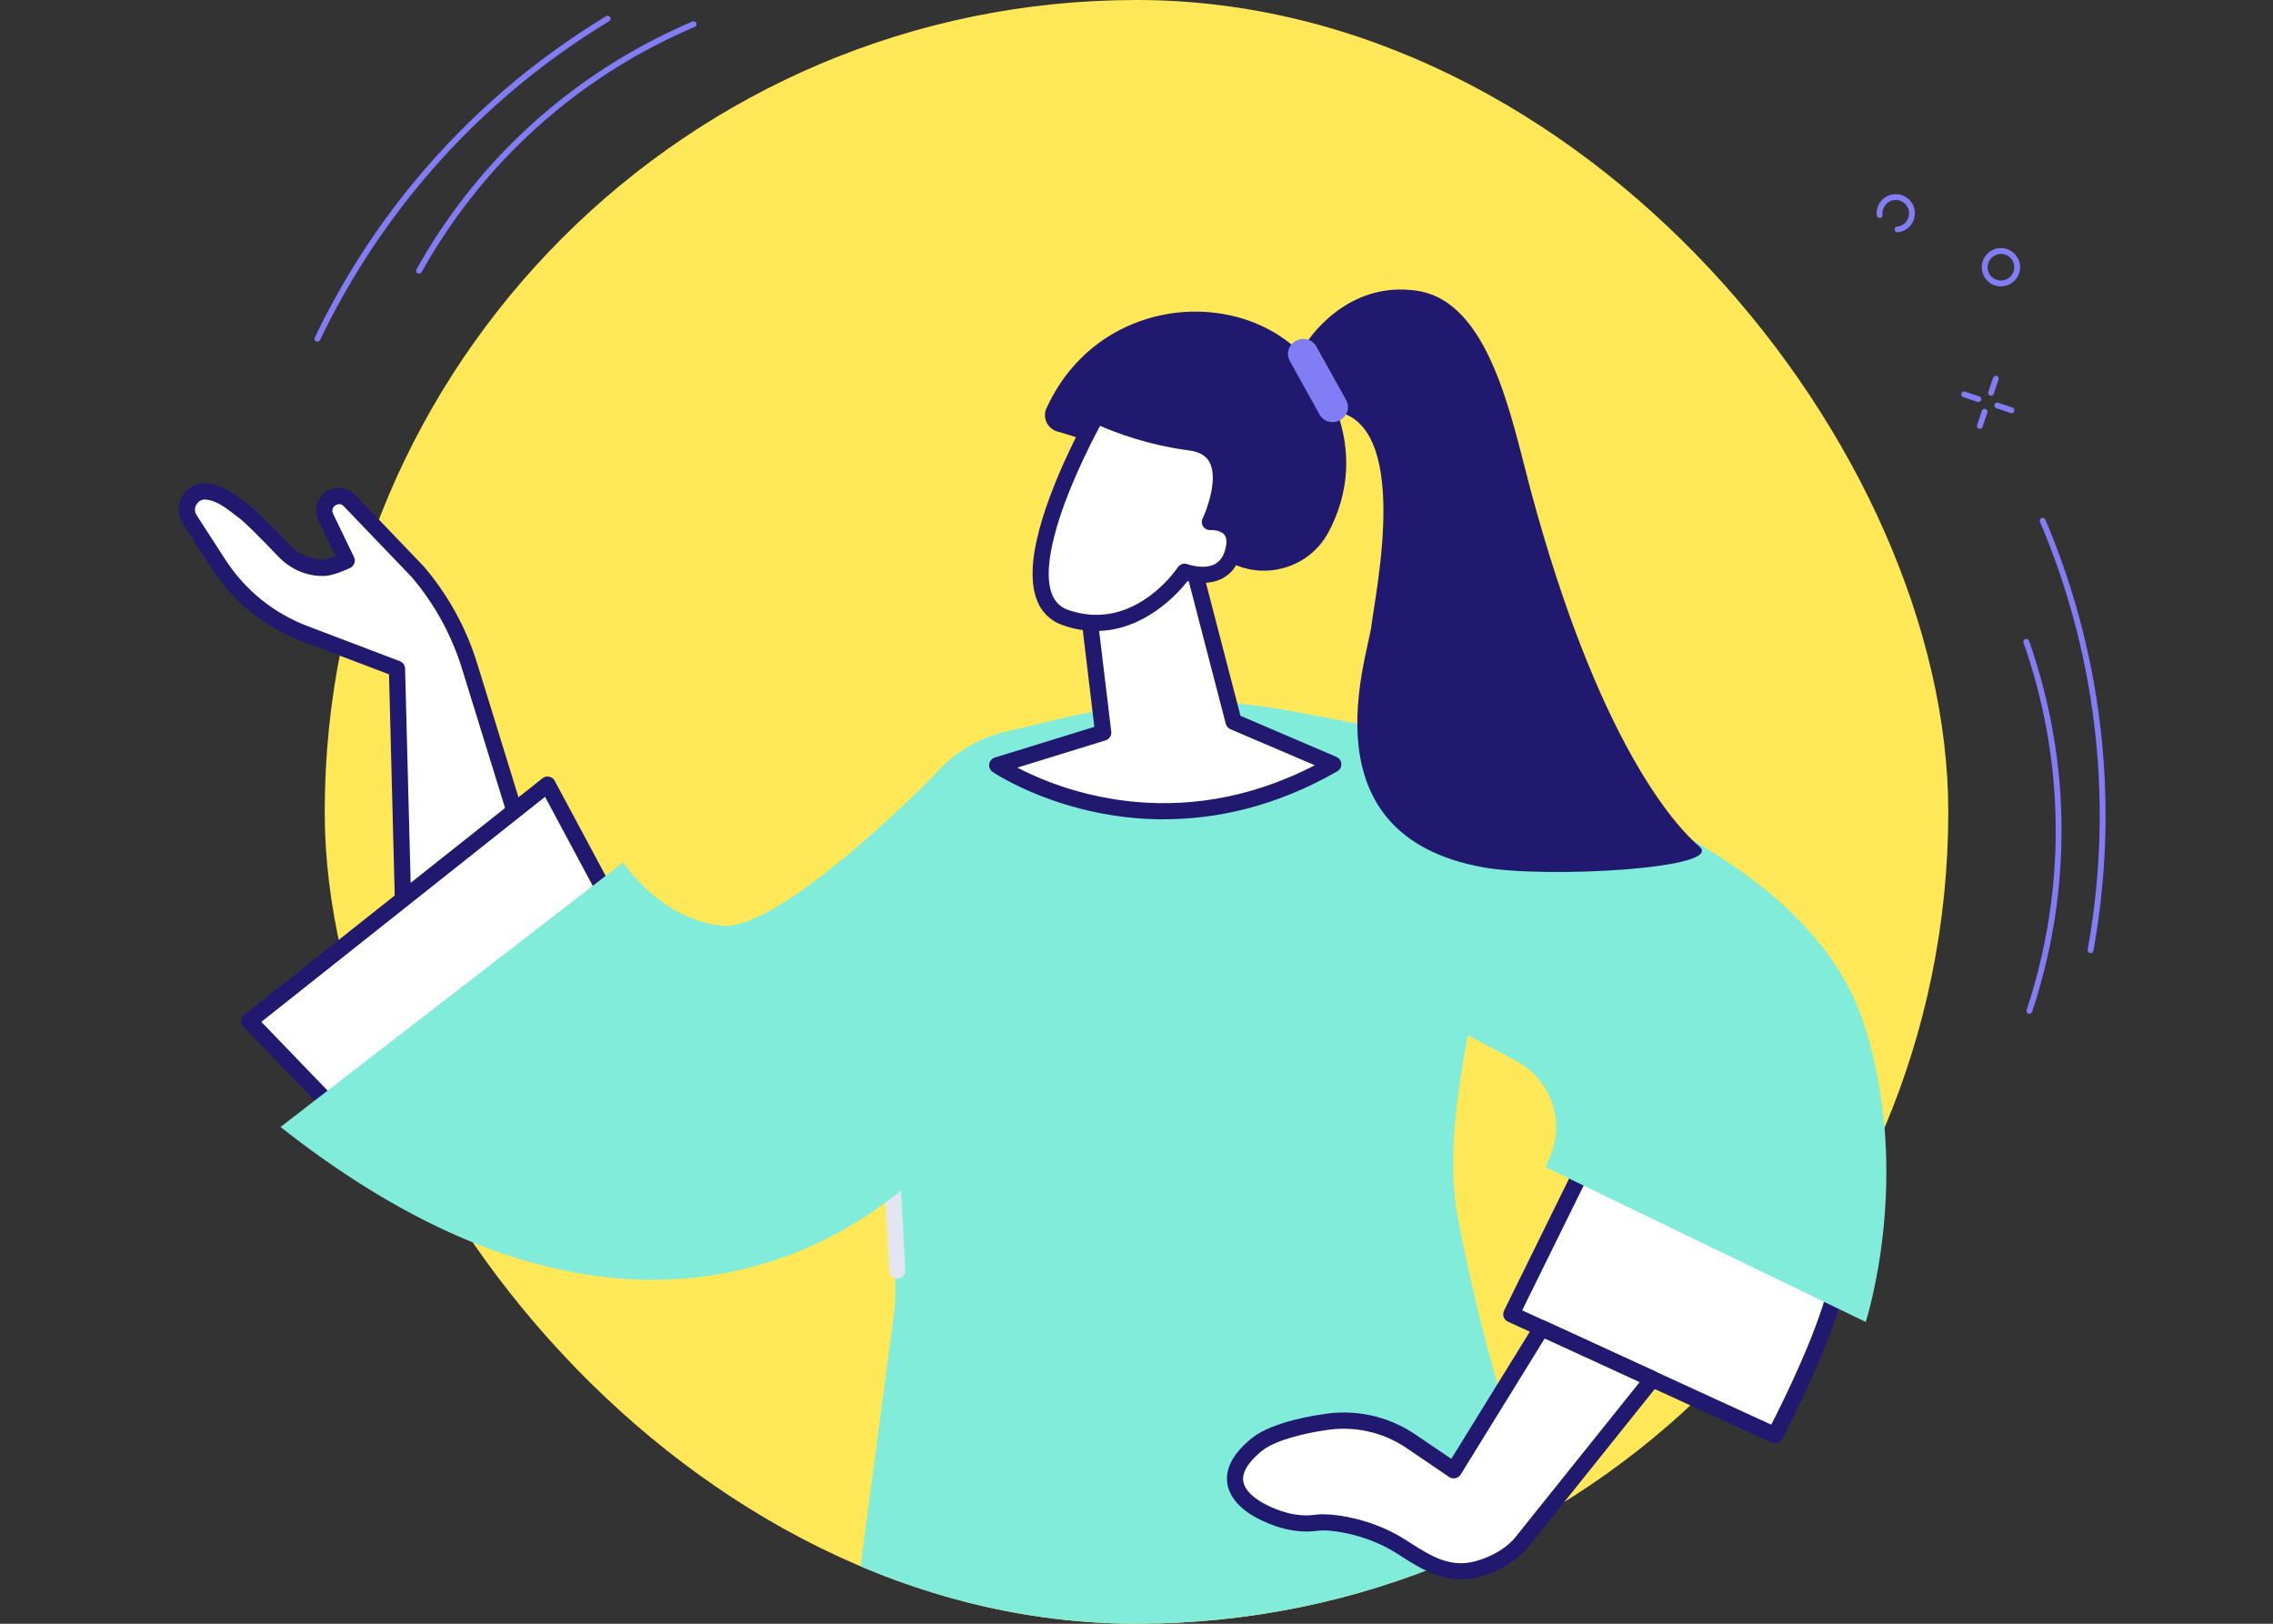
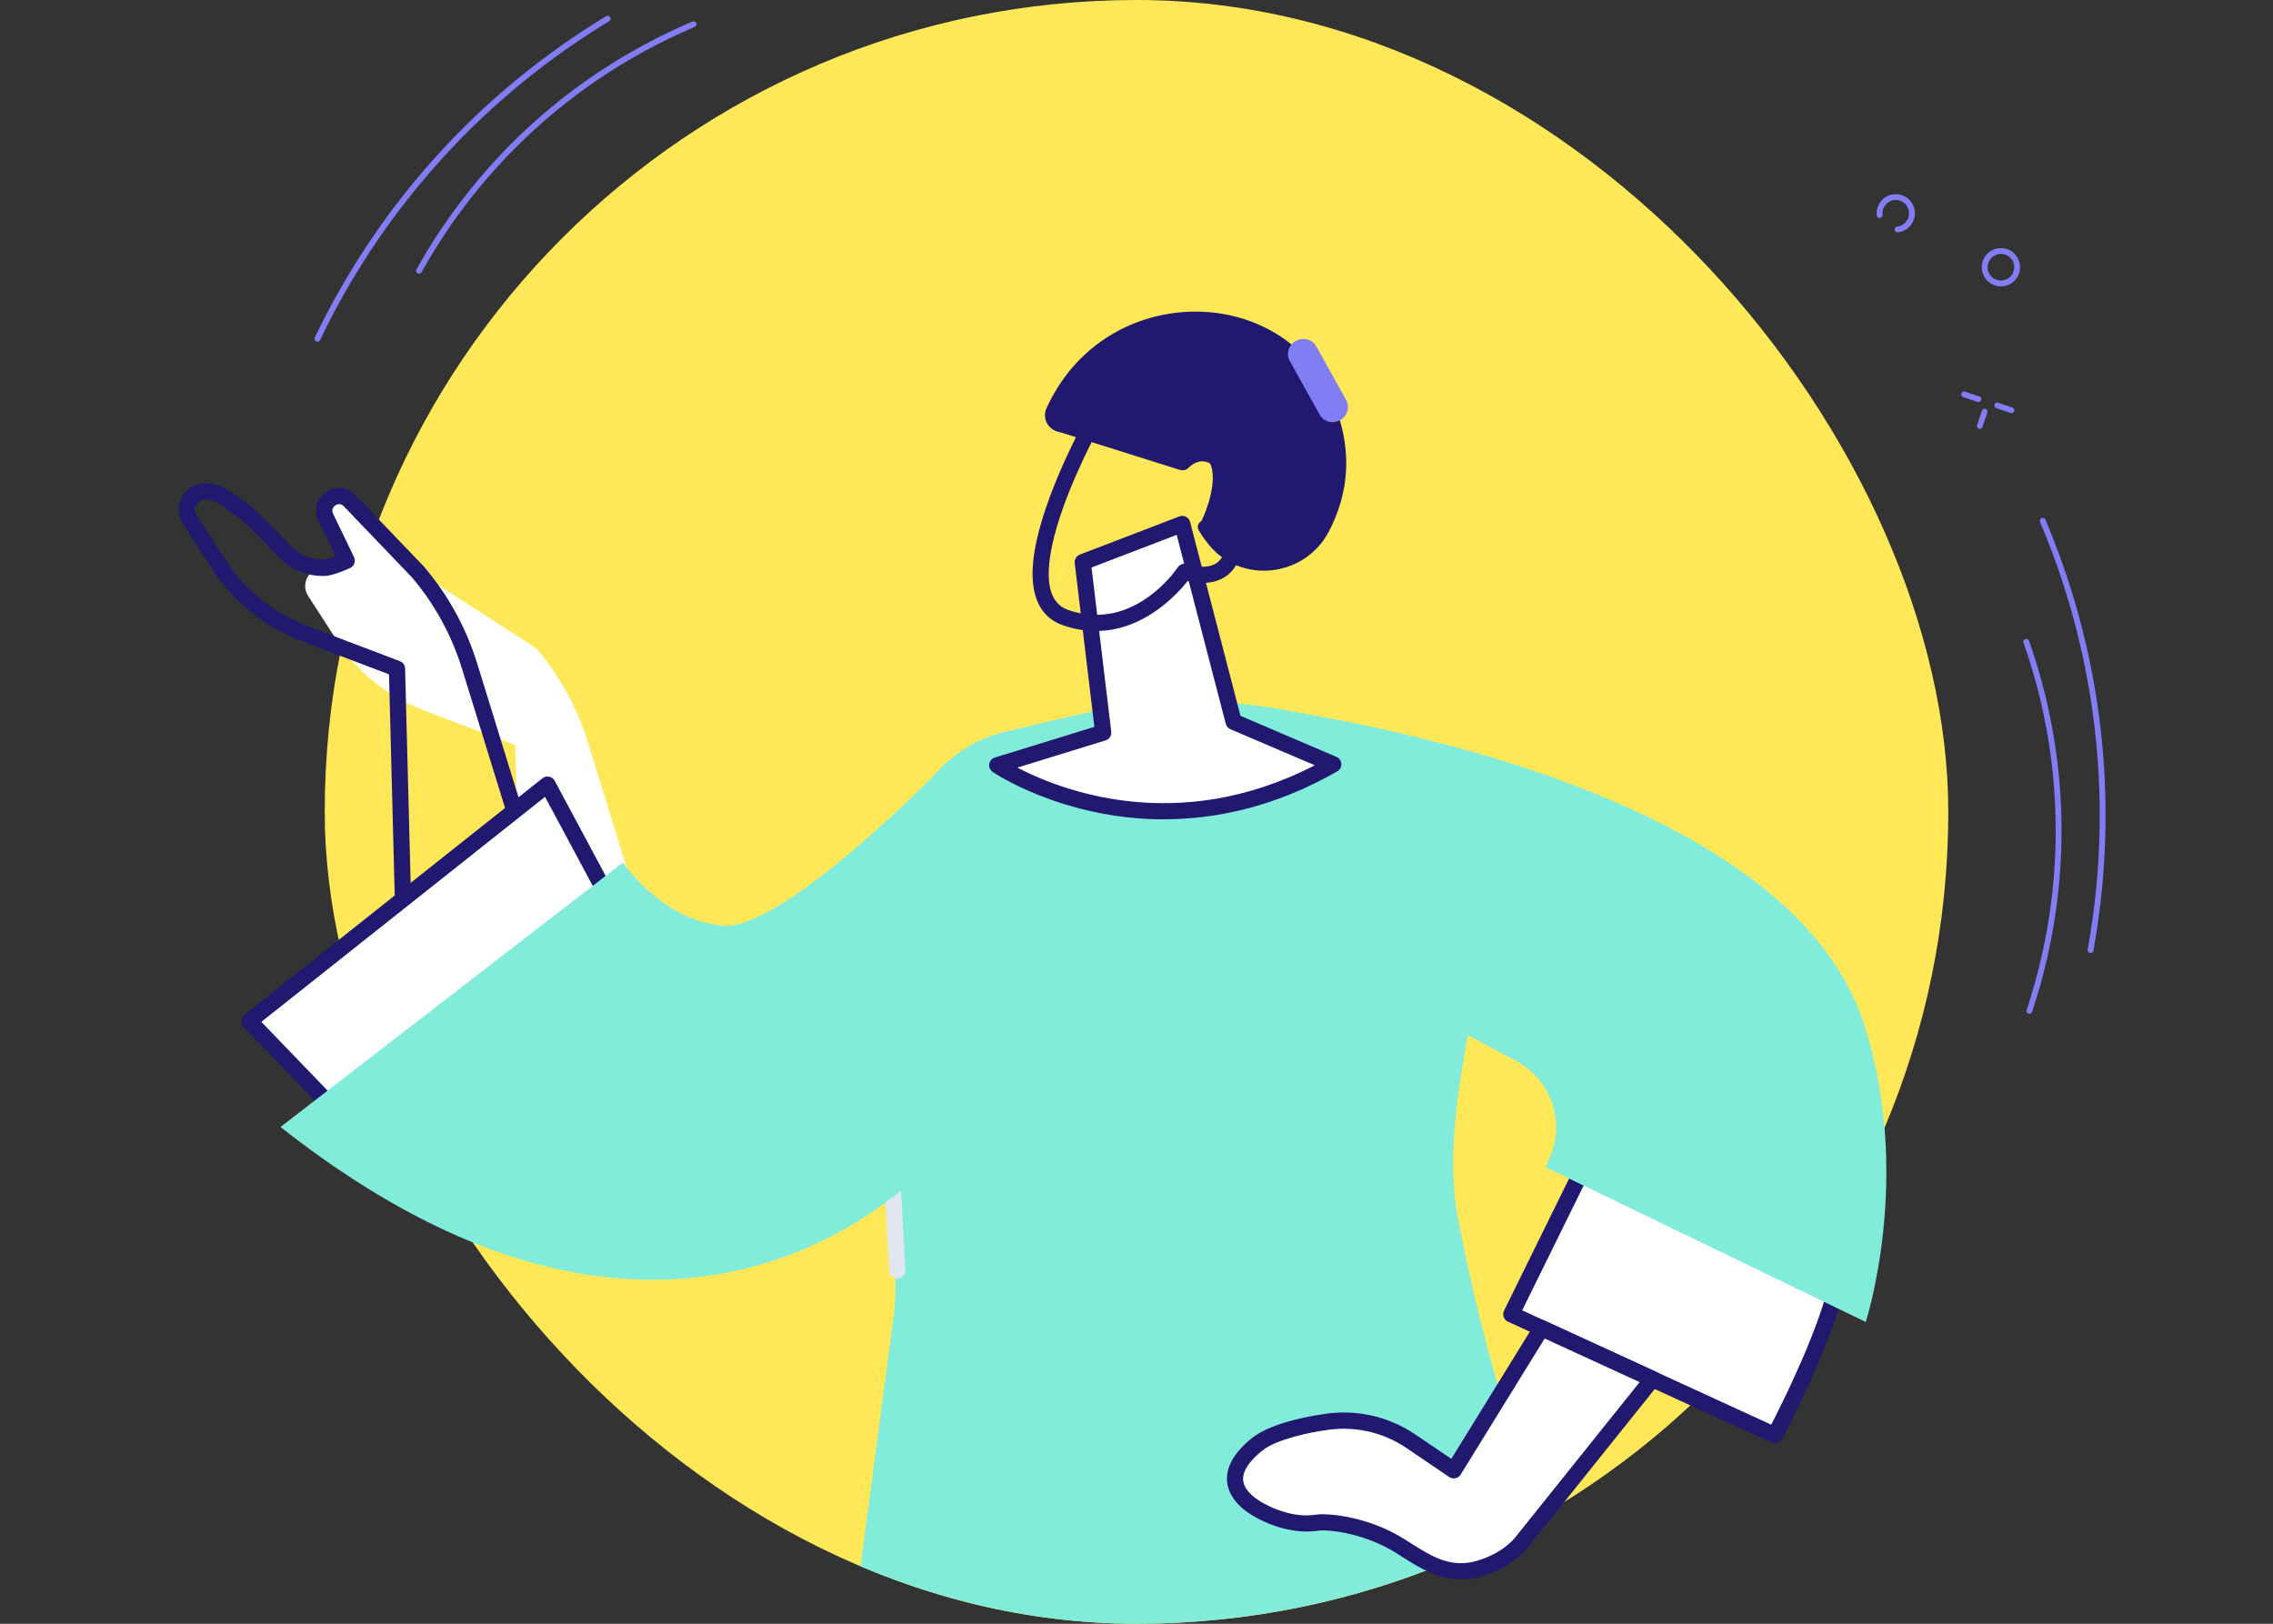
<svg xmlns="http://www.w3.org/2000/svg" id="uuid-9d28dad2-f3ec-4b10-b4cf-76ebe72b863f" data-name="圖層 2" viewBox="0 0 280 200">
  <rect x="0" y="0" width="280" height="200" fill="#333333" stroke="none" />
  <defs>
    <clipPath id="uuid-a3da4927-dbd0-4d33-ab7d-b09d620e9cbd">
      <rect x="40" y="0" width="200" height="200" rx="100" ry="100" style="fill: #ffe858;" />
    </clipPath>
  </defs>
  <g id="uuid-e545bf38-6170-4194-b0d8-f11696a0fc08" data-name="內容">
    <g>
      <g>
        <rect x="40" y="0" width="200" height="200" rx="100" ry="100" style="fill: #ffe858;" />
        <g style="clip-path: url(#uuid-a3da4927-dbd0-4d33-ab7d-b09d620e9cbd); fill: none;">
          <g>
            <path d="m124.4,89.98c8.5-1.73,23.46-7.64,46.93,1.1,0,0,11.46,6.52,12.19,16.02.79,10.35-6.56,29.08-3.94,42.83,4.79,25.13,10.29,33.35,13.03,53.96,0,0-9.5-1.26-16.39-1.79-15.54-1.19-39.06-2.29-62.14-.88-4.33.26-9.23.42-9.23.42,0,0,2.78-21.04,5.27-39.81,1.28-9.59-4.97-41.43,1.84-60.95,1.94-5.56,6.68-9.72,12.45-10.89Z" style="fill: #82ecda;" />
            <path d="m110.52,157.48c-.53,0-.96-.41-.99-.94l-.42-7.91c-.35-6.65-1.04-13.96-1.93-20.57-.07-.54.31-1.05.85-1.12.54-.07,1.05.31,1.12.85.9,6.66,1.59,14.03,1.95,20.73l.42,7.91c.03.55-.39,1.02-.94,1.05-.02,0-.04,0-.05,0Z" style="fill: #e2e6f1;" />
          </g>
        </g>
      </g>
      <g>
        <path d="m195.68,142.55l-9.52,19.33,32.47,14.9s6.94-13,7.94-20.1l-30.89-14.13Z" style="fill: #fff;" />
        <path d="m218.63,177.78c-.14,0-.28-.03-.41-.09l-32.47-14.9c-.24-.11-.43-.32-.52-.57-.09-.25-.07-.53.04-.77l9.52-19.33c.24-.48.82-.69,1.31-.47l30.89,14.13c.4.18.63.61.57,1.04-1.02,7.19-7.76,19.89-8.05,20.43-.18.33-.52.53-.88.53Zm-31.12-16.38l30.68,14.08c1.46-2.84,6.17-12.3,7.28-18.21l-29.32-13.41-8.64,17.54Z" style="fill: #20196f;" />
      </g>
      <path d="m167.12,120.17l19.73,10.57c4.15,2.23,5.95,7.24,4.14,11.6l-.59,1.43,39.43,19.06s5.87-18.03-.23-36.76c-10.47-32.16-77.4-39.42-77.4-39.42l14.91,33.52Z" style="fill: #82ecda;" />
      <g>
        <path d="m189.91,163.6l-10.81,17.51-5.24-3.56c-3.21-2.18-7.14-3.01-10.95-2.33,0,0-5.64.75-8.04,2.69-5.8,4.69-.66,7.61.45,8.19,1.79.95,4.27,1.83,6.92,1.45,1.55-.22,5.62.31,9.3,2.31,2.78,1.51,6.04,4.6,10.45,3.4,3.77-1.02,5.44-3.25,5.44-3.25l16.14-20.15-13.66-6.27Z" style="fill: #fff;" />
        <path d="m179.99,194.54c-2.89,0-5.26-1.51-7.24-2.77-.6-.38-1.16-.74-1.7-1.03-3.54-1.92-7.4-2.38-8.68-2.2-2.99.43-5.74-.61-7.53-1.56-2.21-1.17-3.51-2.75-3.68-4.47-.17-1.79.86-3.6,3.06-5.38,2.59-2.09,8.3-2.87,8.54-2.9,4.05-.73,8.2.15,11.64,2.49l4.38,2.97,10.27-16.63c.26-.43.8-.59,1.26-.38l13.66,6.27c.28.13.48.38.55.68.07.3,0,.61-.19.85l-16.14,20.15c-.05.07-1.89,2.49-5.95,3.59-.79.21-1.54.31-2.26.31Zm-16.97-8.02c2.1,0,5.69.68,8.98,2.47.59.32,1.19.7,1.81,1.1,2.36,1.5,4.8,3.06,7.9,2.22,3.4-.92,4.88-2.87,4.9-2.89l15.37-19.18-11.7-5.37-10.35,16.76c-.14.23-.37.39-.64.45-.26.06-.54,0-.77-.15l-5.24-3.56c-3.01-2.04-6.64-2.81-10.22-2.17-1.54.21-5.8,1.04-7.59,2.49-1.14.92-2.46,2.29-2.33,3.64.13,1.38,1.7,2.41,2.63,2.9,1.52.81,3.86,1.7,6.31,1.34.26-.04.57-.06.93-.06Z" style="fill: #20196f;" />
      </g>
      <path d="m128.91,50.28c-.53,1.16.11,2.52,1.34,2.87l.74.21,14.35,4.52c.36.11.77.03,1.04-.24.49-.48,1.41-1.13,2.5-.65,1.52.67,2.53,5.35-.84,7.15-.44.24-.63.77-.37,1.2.28.46.69,1.08,1.22,1.73,3.98,4.92,11.8,4.05,14.77-1.54,2.19-4.12,3.78-10.58-.61-18.4-6.89-12.27-27.25-12-34.14,3.16Z" style="fill: #20196f;" />
      <g>
        <g>
          <path d="m133.37,69.24l2.52,20.99-13.06,4.03s18.65,12.91,41.39-.11l-12.27-5.25-6.33-24.36-12.26,4.7Z" style="fill: #fff;" />
          <path d="m143.38,100.92c-12.45,0-20.98-5.75-21.1-5.84-.31-.22-.48-.59-.42-.97.06-.38.33-.69.69-.8l12.26-3.78-2.42-20.17c-.05-.45.21-.88.63-1.05l12.26-4.7c.26-.1.56-.09.81.04.25.13.44.36.51.63l6.21,23.89,11.82,5.06c.35.15.58.48.6.86.02.38-.17.73-.5.92-7.73,4.43-15.05,5.9-21.35,5.9Zm-18.07-6.38c5.05,2.65,19.6,8.53,36.65-.28l-10.39-4.44c-.28-.12-.49-.37-.57-.66l-6.05-23.28-10.49,4.02,2.43,20.22c.06.48-.23.93-.69,1.07l-10.88,3.36Z" style="fill: #20196f;" />
        </g>
        <g>
-           <path d="m145.91,70.42s4.68,1.77,5.92-2.3c1.24-4.07-2.8-3.82-2.8-3.82,0,0,4.3-8.93-2.39-9.8-6.68-.87-11.57-3.34-11.57-3.34,0,0-4.86,8.52-6.42,15.66-.94,4.31-.68,8.11,2.56,9.24,8.89,3.1,14.69-5.64,14.69-5.64Z" style="fill: #fff;" />
          <path d="m135,77.72c-1.29,0-2.66-.21-4.1-.72-2.32-.81-4.77-3.27-3.21-10.39,1.58-7.2,6.33-15.58,6.53-15.94.26-.46.84-.63,1.31-.39.05.02,4.82,2.41,11.25,3.24,1.88.24,3.21,1.07,3.96,2.45,1.27,2.35.37,5.68-.28,7.49.66.17,1.4.51,1.94,1.19.74.93.87,2.2.39,3.76-.41,1.36-1.19,2.34-2.32,2.89-1.5.74-3.21.5-4.17.27-1.31,1.65-5.41,6.15-11.3,6.15Zm.51-25.26c-1.22,2.27-4.64,8.92-5.87,14.57-1,4.58-.35,7.3,1.92,8.09,1.23.43,2.4.61,3.49.61,6.05,0,9.86-5.58,10.04-5.86.26-.38.74-.54,1.18-.38.05.02,1.95.7,3.33.02.62-.31,1.04-.86,1.29-1.68.19-.62.33-1.46-.05-1.95-.42-.54-1.4-.61-1.75-.59-.35.02-.69-.15-.88-.44-.19-.29-.22-.67-.07-.98.6-1.26,1.93-4.96.85-6.95-.43-.8-1.24-1.27-2.47-1.43-5.2-.68-9.29-2.28-11.01-3.04Z" style="fill: #20196f;" />
        </g>
      </g>
-       <path d="m160.92,42.26s4.76-7.8,13.68-6.44c8.93,1.37,11.58,15.71,13.95,24.54,8.35,31.1,17.85,41.43,20.78,43.9,3.26,2.74-18.84,3.95-26.56,2.58-22.25-3.95-14.25-26.01-13.82-29.83.43-3.82,5.15-25.54-5.01-26.42l-5.62-3.46,2.59-4.87Z" style="fill: #20196f;" />
      <path d="m165.12,51.72l-.1.05c-.88.48-1.98.17-2.46-.7l-3.68-6.61c-.48-.87-.16-1.96.71-2.44l.1-.05c.88-.48,1.98-.17,2.46.7l3.68,6.61c.48.87.16,1.96-.71,2.44Z" style="fill: #807df5;" />
      <g>
-         <path d="m51.45,70.42l-8.39-8.75c-1.42-1.49-3.83.19-2.93,2.04l2.58,5.34s-1.76.82-2.64.88c-1.91.12-3.77-.7-5.09-2.09-1.53-1.6-4.01-4.15-4.85-4.78-1.25-.93-2.85-2.37-4.63-2.52h-.05c-1.86-.14-3.07,1.91-2.06,3.48l3.51,5.43c2.54,3.94,6.28,6.96,10.66,8.62l11.34,4.31.84,32.37,14.73-11.27-6.61-21.41c-1.32-4.28-3.5-8.24-6.41-11.64Z" style="fill: #fff;" />
+         <path d="m51.45,70.42l-8.39-8.75c-1.42-1.49-3.83.19-2.93,2.04l2.58,5.34s-1.76.82-2.64.88h-.05c-1.86-.14-3.07,1.91-2.06,3.48l3.51,5.43c2.54,3.94,6.28,6.96,10.66,8.62l11.34,4.31.84,32.37,14.73-11.27-6.61-21.41c-1.32-4.28-3.5-8.24-6.41-11.64Z" style="fill: #fff;" />
        <path d="m49.74,115.73c-.15,0-.29-.03-.43-.1-.34-.16-.56-.5-.57-.87l-.82-31.7-10.72-4.07c-4.61-1.75-8.47-4.87-11.15-9.02l-3.51-5.43c-.67-1.04-.7-2.36-.07-3.43.63-1.07,1.79-1.67,3.04-1.59,1.89.15,3.44,1.35,4.68,2.31.18.14.36.28.53.4.69.52,2.36,2.16,4.97,4.89,1.18,1.23,2.75,1.88,4.31,1.78.28-.02.82-.19,1.35-.39l-2.13-4.39c-.61-1.27-.24-2.72.92-3.52,1.16-.8,2.64-.66,3.62.36l8.39,8.75s.03.03.04.04c3.01,3.53,5.23,7.56,6.6,11.99l6.61,21.41c.12.4-.02.83-.35,1.08l-14.73,11.27c-.18.14-.39.2-.6.2Zm-24.43-54.21c-.48,0-.88.23-1.11.62-.25.42-.24.92.03,1.33l3.51,5.43c2.45,3.79,5.97,6.64,10.18,8.23l11.34,4.31c.38.14.63.5.64.9l.79,30.42,12.63-9.66-6.41-20.74c-1.29-4.16-3.37-7.95-6.19-11.27l-8.37-8.73c-.44-.46-.91-.2-1.05-.1-.13.09-.55.44-.27,1.02l2.58,5.34c.12.24.13.52.04.77-.09.25-.28.46-.52.57-.32.15-1.98.9-2.99.97-2.15.14-4.29-.73-5.87-2.39-2.43-2.54-4.15-4.24-4.73-4.67-.18-.13-.36-.28-.55-.42-1.09-.84-2.33-1.8-3.56-1.9-.04,0-.08,0-.12,0Z" style="fill: #20196f;" />
      </g>
      <g>
        <polygon points="67.46 96.63 30.72 125.77 47.1 142.77 78.26 116.78 67.46 96.63" style="fill: #fff;" />
        <path d="m47.1,143.76c-.26,0-.52-.1-.72-.3l-16.38-16.99c-.19-.2-.3-.48-.28-.76.02-.28.15-.54.37-.71l36.74-29.14c.23-.18.53-.26.82-.19.29.06.54.24.68.5l10.8,20.15c.22.42.12.93-.24,1.23l-31.17,25.98c-.19.15-.41.23-.64.23Zm-14.9-17.89l14.97,15.54,29.83-24.87-9.86-18.39-34.95,27.72Z" style="fill: #20196f;" />
      </g>
      <path d="m34.56,138.81l42.19-32.58s4.62,7.03,12.18,7.79c7.57.76,27.29-19.69,27.29-19.69l.62,46.61s-30.14,38.96-82.29-2.13Z" style="fill: #82ecda;" />
      <rect width="280" height="200" style="fill: none;" />
      <g>
        <g>
          <path d="m243.74,49.52s-.1,0-.15-.02l-1.75-.59c-.19-.06-.29-.27-.22-.45.06-.19.27-.29.45-.22l1.75.59c.19.06.29.27.22.45-.05.14-.17.23-.3.24Z" style="fill: #807df5;" />
          <path d="m247.82,50.89s-.1,0-.15-.02l-1.75-.59c-.19-.06-.29-.27-.22-.45.06-.19.27-.29.45-.22l1.75.59c.19.06.29.27.22.45-.05.14-.17.23-.3.24Z" style="fill: #807df5;" />
          <path d="m243.92,52.82s-.1,0-.15-.02c-.19-.06-.29-.27-.22-.45l.59-1.75c.06-.19.27-.29.45-.22.19.06.29.27.22.45l-.59,1.75c-.05.14-.17.23-.3.24Z" style="fill: #807df5;" />
-           <path d="m245.3,48.74s-.1,0-.15-.02c-.19-.06-.29-.27-.22-.45l.59-1.75c.06-.19.27-.29.45-.22.19.06.29.27.22.45l-.59,1.75c-.05.14-.17.23-.3.24Z" style="fill: #807df5;" />
        </g>
        <path d="m246.73,35.26c-.6.06-1.23-.1-1.73-.51-.49-.4-.79-.96-.86-1.59-.07-.63.12-1.24.51-1.73.82-1.01,2.31-1.17,3.32-.35h0c.49.4.79.96.86,1.59.07.63-.12,1.24-.51,1.73-.41.5-.98.79-1.58.86Zm-.42-3.97c-.42.04-.82.25-1.1.6-.28.34-.4.77-.36,1.2s.26.83.6,1.1c.7.57,1.74.46,2.31-.24.28-.34.4-.77.36-1.21-.05-.44-.26-.83-.6-1.1-.35-.29-.79-.4-1.21-.36Z" style="fill: #807df5;" />
        <path d="m233.78,28.62c-.2.02-.37-.12-.39-.32-.02-.2.12-.37.32-.39.44-.05.83-.26,1.1-.61.27-.34.4-.77.35-1.21-.1-.9-.91-1.55-1.81-1.45,0,0,0,0,0,0-.44.05-.83.26-1.1.61-.27.34-.4.77-.35,1.21.02.2-.12.37-.32.39h0c-.2.02-.37-.12-.39-.32-.07-.63.11-1.24.5-1.73.39-.49.95-.8,1.58-.87,0,0,0,0,.01,0,1.29-.14,2.45.79,2.59,2.08.07.63-.11,1.24-.5,1.73-.39.49-.95.8-1.58.87h0Z" style="fill: #807df5;" />
      </g>
      <g>
        <path d="m75.17,2.11c.1.17.05.39-.12.49-8.93,5.41-16.8,12.2-23.4,20.17-4.83,5.83-8.94,12.26-12.22,19.11-.09.18-.3.25-.48.17-.18-.09-.25-.3-.17-.48,3.31-6.91,7.45-13.39,12.31-19.26,6.65-8.03,14.59-14.87,23.58-20.32.17-.1.39-.05.49.12h0Z" style="fill: #807df5;" />
        <path d="m85.75,2.8s.02.03.02.04c.08.18,0,.39-.19.47-8.31,3.54-15.72,8.54-22.04,14.85-4.55,4.55-8.46,9.72-11.61,15.37-.1.17-.31.23-.49.14-.17-.1-.23-.31-.14-.49,3.19-5.71,7.14-10.93,11.73-15.53,6.38-6.37,13.88-11.42,22.26-15,.17-.07.36,0,.45.14Z" style="fill: #807df5;" />
      </g>
      <g>
        <path d="m257.46,117.39c-.19-.04-.32-.22-.29-.41,1.85-10.27,1.97-20.67.37-30.89-1.17-7.47-3.27-14.81-6.24-21.81-.08-.18,0-.39.19-.47.18-.08.39,0,.47.19,2.99,7.05,5.11,14.44,6.29,21.98,1.62,10.31,1.49,20.78-.37,31.13-.03.19-.22.32-.41.29h0Z" style="fill: #807df5;" />
        <path d="m249.93,124.87s-.03,0-.05-.01c-.19-.06-.29-.26-.23-.45,2.84-8.57,4-17.44,3.45-26.35-.39-6.42-1.68-12.77-3.83-18.88-.07-.19.03-.39.22-.46.19-.07.39.03.46.22,2.17,6.17,3.47,12.58,3.87,19.07.55,9.01-.62,17.96-3.49,26.62-.06.17-.23.27-.4.24Z" style="fill: #807df5;" />
      </g>
    </g>
  </g>
</svg>